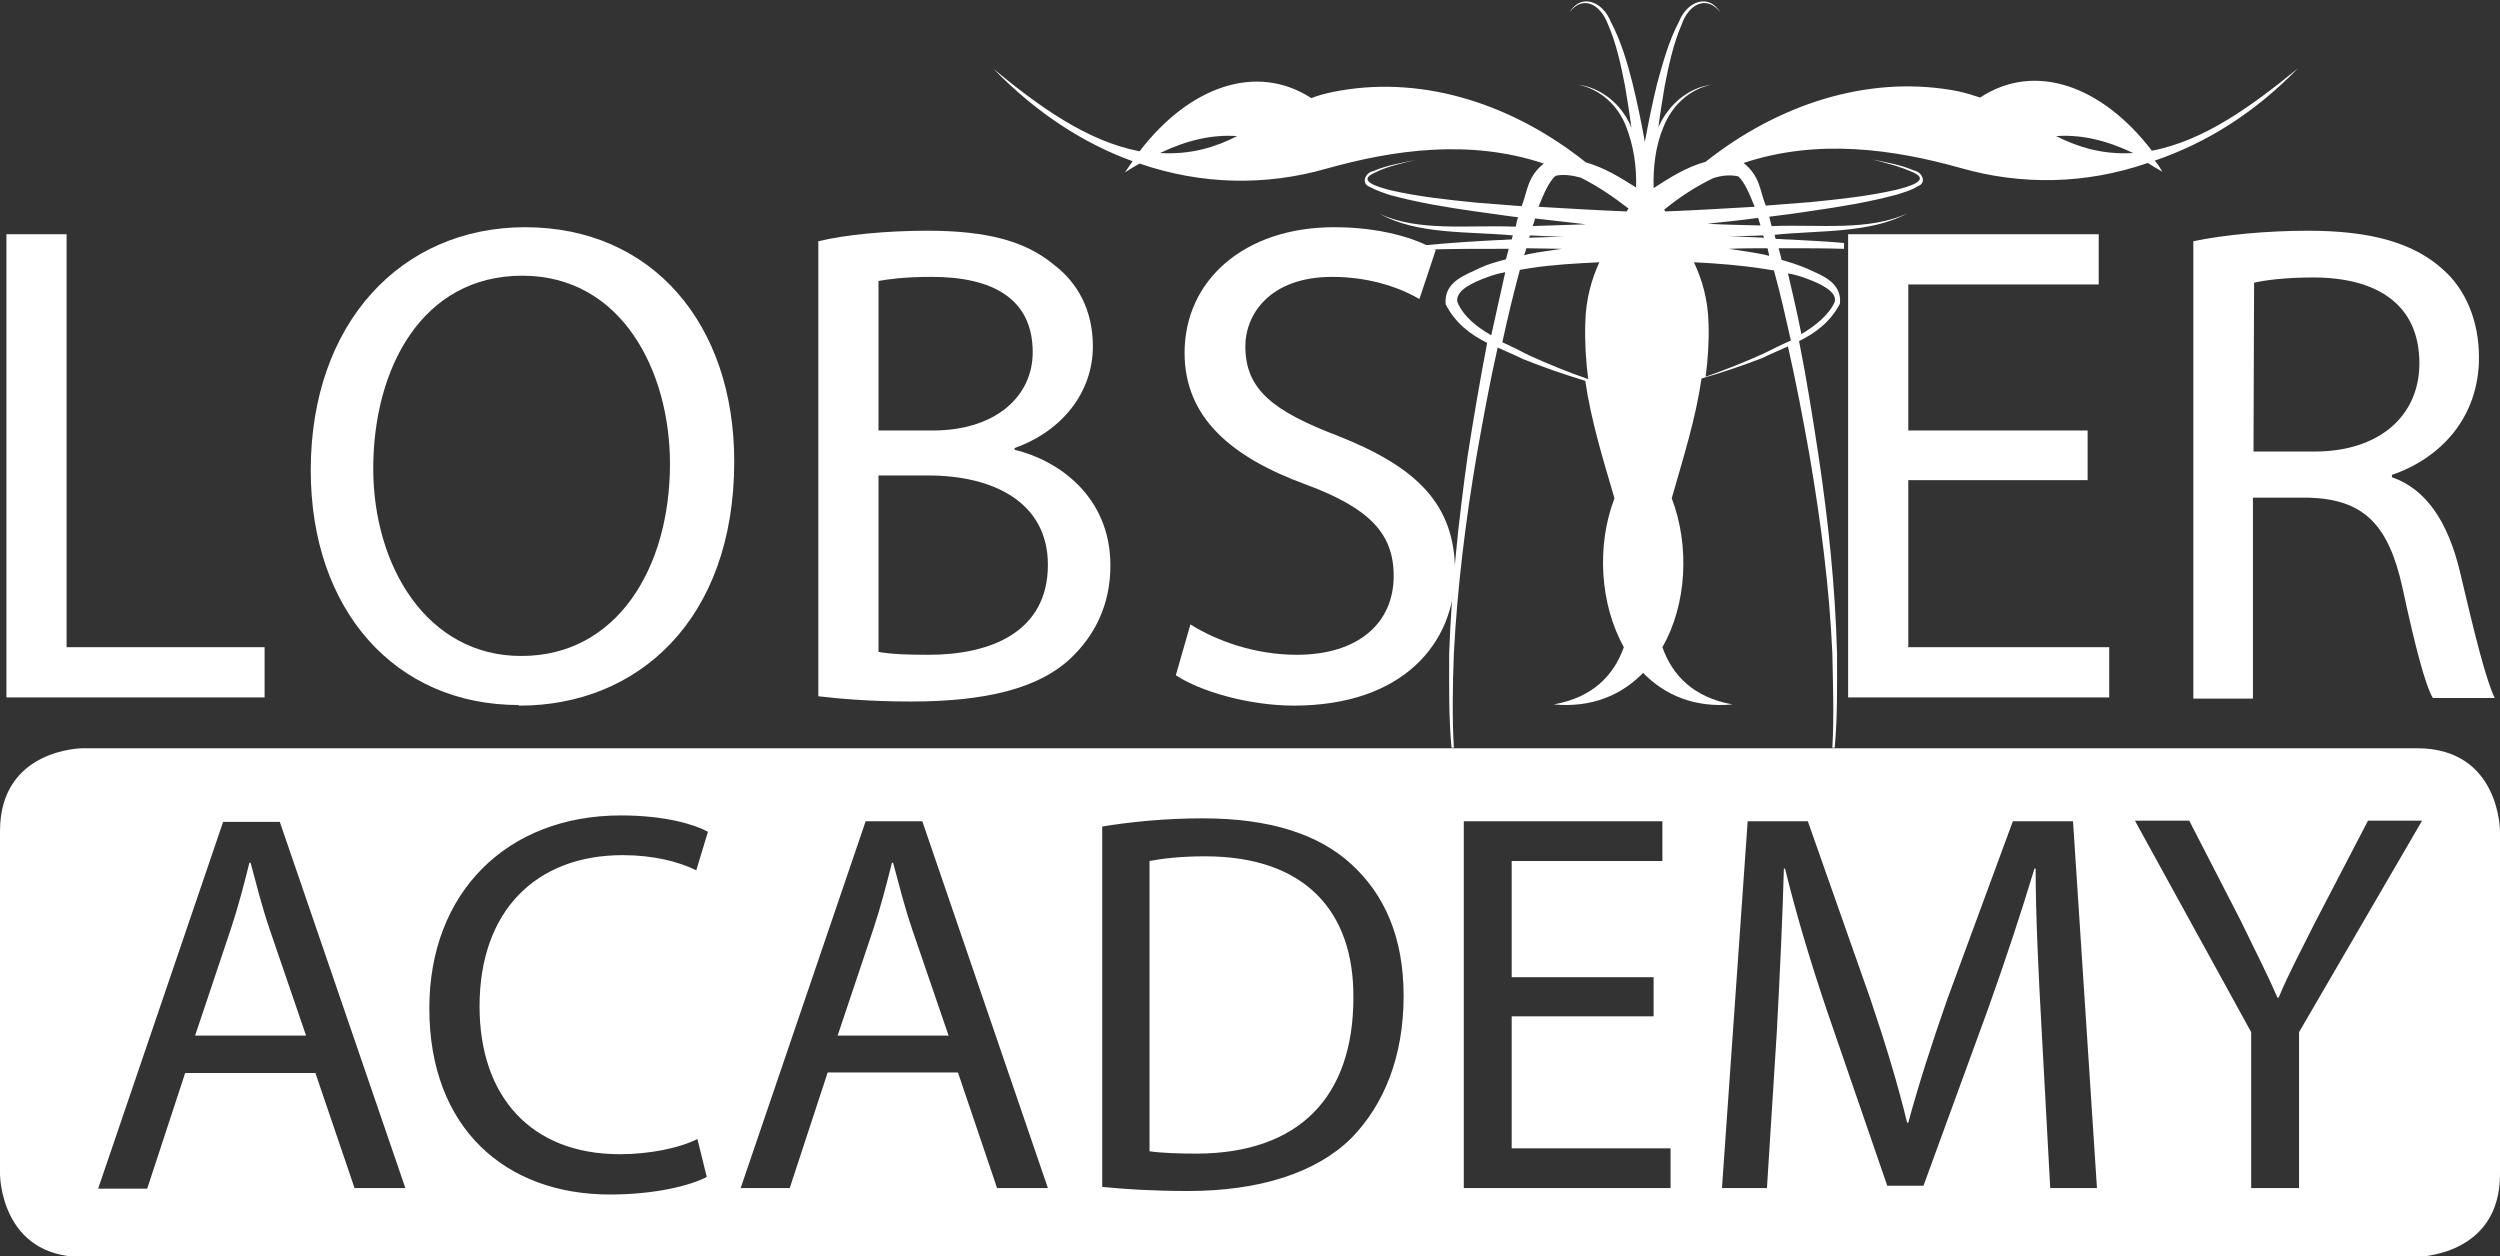
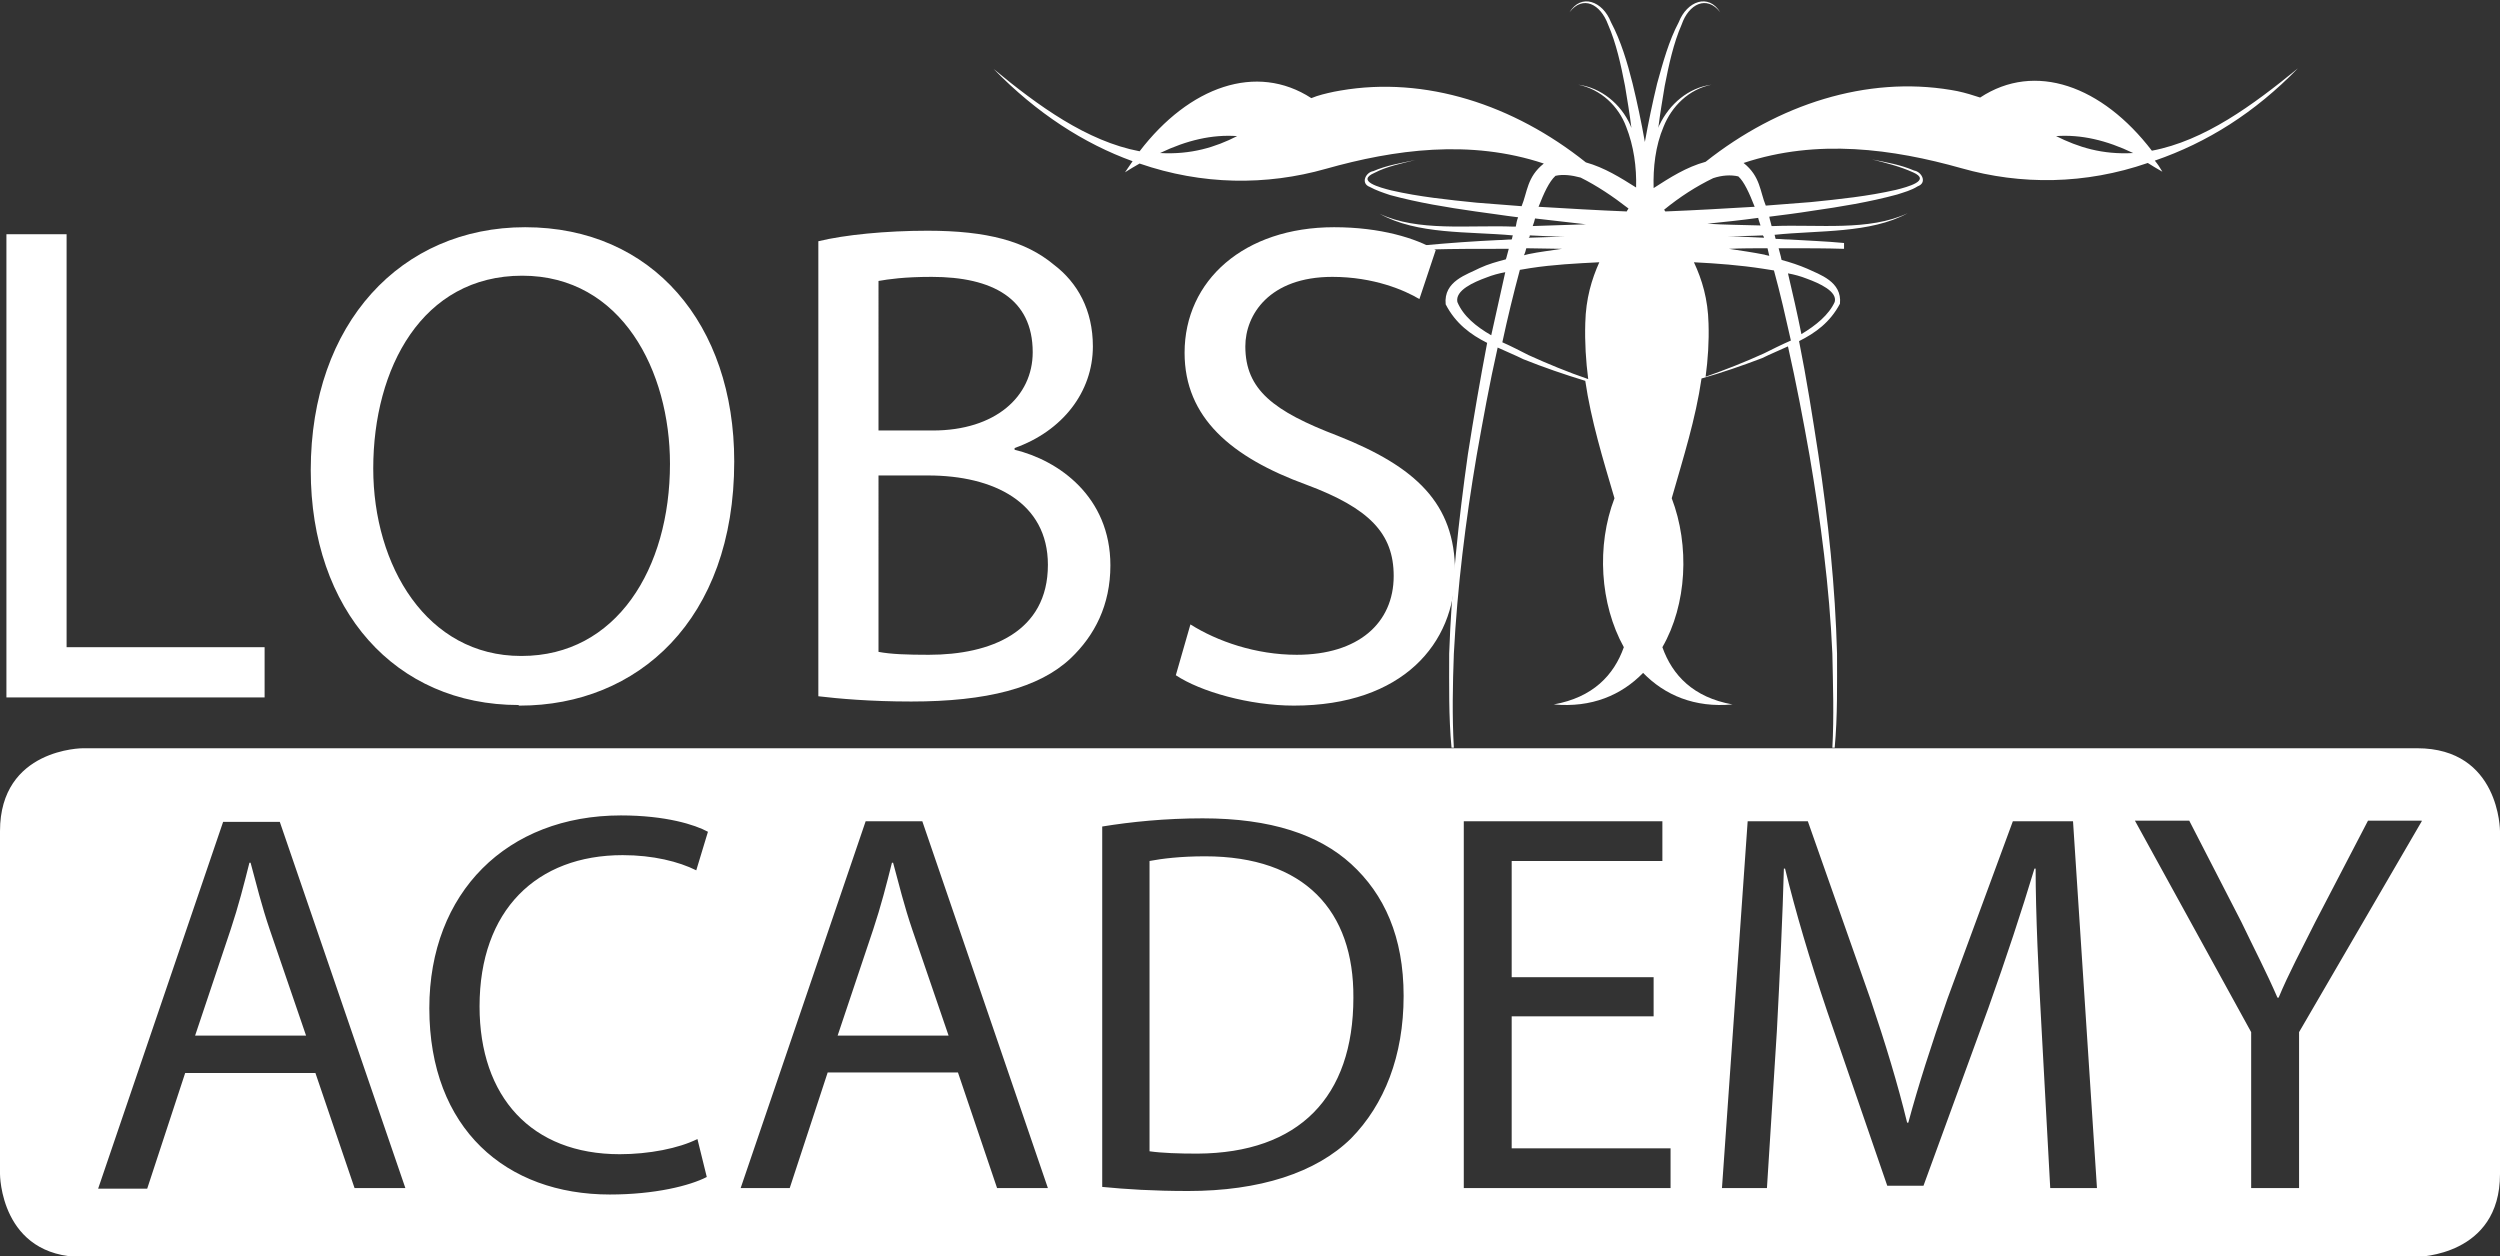
<svg xmlns="http://www.w3.org/2000/svg" version="1.1" id="Ebene_1" x="0px" y="0px" viewBox="0 0 428 215.1" style="enable-background:new 0 0 428 215.1;" xml:space="preserve">
  <rect x="0" y="0" width="428" height="215.1" fill="#333333" stroke="none" />
  <style type="text/css">
	.st0{fill:#FFFFFF;}
</style>
  <path class="st0" d="M428,201v-58.7c0,0,0-14.2-14.2-14.2H14.2c0,0-14.2,0-14.2,14.2V201c0,0,0,14.2,14.2,14.2h399.7  C413.9,215.1,428,215.1,428,201L428,201z M69.4,203.4h-8.7L54,183.7H31.7l-6.5,19.8h-8.4l21.4-62.8h9.7L69.4,203.4L69.4,203.4z   M121.2,142.4l-2,6.6c-3-1.5-7.4-2.6-12.6-2.6c-14.7,0-24.5,9.4-24.5,25.9c0,15.5,8.9,25.3,24,25.3c5,0,10.1-1,13.3-2.6l1.6,6.5  c-2.9,1.5-8.9,3-16.6,3c-17.7,0-30.9-11.2-30.9-31.9c0-19.8,13.3-33,32.8-33C114,139.6,119,141.2,121.2,142.4L121.2,142.4z   M179.4,203.4h-8.7l-6.7-19.8h-22.3l-6.5,19.8h-8.4l21.4-62.8h9.7L179.4,203.4L179.4,203.4z M240.3,170.5c0,10.3-3.3,18.6-9,24.4  c-6,5.9-15.7,9-27.9,9c-5.9,0-10.6-0.3-14.7-0.7v-61.7c4.9-0.8,10.8-1.4,17.2-1.4c11.7,0,19.9,2.8,25.4,7.8  C237,153.1,240.3,160.4,240.3,170.5L240.3,170.5z M286,203.4h-35.4v-62.8h34v6.8h-25.8v19.9h24.3v6.7h-24.3v22.6H286L286,203.4  L286,203.4z M359,203.4h-8l-1.5-27.6c-0.5-8.8-1-19.4-1-27.1h-0.2c-2.2,7.3-4.8,15.2-7.9,23.9L329.3,203h-6.2l-10.3-29.9  c-3-8.9-5.4-17-7.2-24.4h-0.2c-0.2,7.8-0.7,18.3-1.2,27.8l-1.7,26.9h-7.7l4.4-62.8h10.3l10.7,30.4c2.6,7.7,4.7,14.6,6.3,21.2h0.2  c1.7-6.3,3.9-13.2,6.7-21.2l11.2-30.4h10.3L359,203.4L359,203.4z M414.6,140.6l-21,36.1v26.7h-8.2v-26.7l-19.9-36.2h9.3l8.9,17.3  c2.3,4.8,4.3,8.6,6.2,13h0.2c1.7-4.1,3.9-8.2,6.3-13l9-17.3H414.6L414.6,140.6z M231.7,170.8c0.1-14.8-8.3-24.2-25.4-24.2  c-4.2,0-7.4,0.4-9.5,0.8v49.7c2.1,0.3,5,0.4,8.2,0.4C222.4,197.4,231.7,187.8,231.7,170.8L231.7,170.8z M143.4,177.3h19l-6.2-18.1  c-1.4-4.1-2.3-7.8-3.3-11.5h-0.2c-0.9,3.6-1.9,7.5-3.2,11.4L143.4,177.3L143.4,177.3z M33.4,177.3h19l-6.2-18.1  c-1.4-4.1-2.3-7.8-3.3-11.5h-0.2c-0.9,3.6-1.9,7.5-3.2,11.4L33.4,177.3L33.4,177.3z" />
  <path class="st0" d="M393.4,11.7c-7.7,6.3-16,12.4-25,14.1c-8.5-11.1-20-15.3-29.4-9.1c-1.2-0.4-2.5-0.8-3.9-1.1  c-0.4-0.1-0.7-0.1-1.1-0.2c-14.4-2.4-29.5,2.4-42,12.3c-3.3,0.9-6.1,2.7-8.9,4.5c-0.1-3.5,0.3-7.2,1.7-10.5c1.4-3.5,4.3-6.4,8.2-7.2  c-3.9,0.5-7.2,3.3-8.9,6.9c-0.1,0.1-0.1,0.3-0.2,0.5c0.3-2.4,0.7-4.8,1.1-7.2c0.7-3.6,1.5-7.3,2.9-10.5c1.2-3.5,4.3-5.1,6.6-2.1  c-2-3.3-5.7-1.9-7.1,1.7c-1.7,3.2-2.7,6.9-3.7,10.5c-0.8,3.3-1.5,6.7-2.1,10c-0.6-3.4-1.3-6.7-2.1-10c-0.9-3.6-2-7.3-3.7-10.5  c-1.4-3.6-5.1-5-7.1-1.7c2.3-3,5.3-1.4,6.6,2.1c1.4,3.2,2.2,6.9,2.9,10.5c0.4,2.4,0.8,4.8,1.1,7.2c-0.1-0.2-0.1-0.3-0.2-0.5  c-1.6-3.6-5-6.4-8.9-6.9c3.9,0.8,6.9,3.7,8.2,7.2c1.3,3.3,1.8,6.9,1.7,10.4c-2.7-1.7-5.4-3.4-8.6-4.3c-12.4-9.9-27.5-14.8-42-12.3  c-0.4,0.1-0.7,0.1-1.1,0.2c-1.4,0.3-2.7,0.6-3.9,1.1c-9.4-6.1-20.9-2-29.4,9.1c-9-1.7-17.4-7.8-25-14.1c7.4,7.6,15.5,12.8,23.8,15.8  c-0.4,0.6-0.9,1.3-1.3,1.9c0.8-0.5,1.6-1,2.5-1.5c10.7,3.7,21.7,3.8,31.9,0.9c11.7-3.3,24.7-5.1,37.3-0.9c-2.9,2.3-2.8,4.9-3.8,7.3  c-2.6-0.2-5.1-0.4-7.7-0.6c-4.9-0.5-9.8-1-14.6-2.1c-2-0.5-6.1-1.6-2.9-3c2.1-1.1,4.6-1.6,7-2.2c-2.4,0.5-4.9,0.9-7.2,1.9  c-1.3,0.2-2.2,2.1-0.6,2.7c1.1,0.6,2.3,1,3.5,1.4c4.8,1.3,9.7,2.1,14.6,2.8c2.4,0.3,4.8,0.7,7.3,1c-0.2,0.5-0.3,1-0.4,1.6  c-0.1,0-0.2,0-0.4,0c-7.6-0.3-16.4,0.9-22.9-2.2c6.4,3.6,15.2,3,22.8,3.7c-0.1,0.2-0.1,0.5-0.2,0.7c-0.8,0-1.5,0.1-2.3,0.1  c-4.2,0.2-8.5,0.5-12.7,0.9c-0.1,0,0.8,0.7,1.4,0.7c3.8-0.1,7.6-0.1,11.3-0.1c0.6,0,1.2,0,1.8,0c-0.1,0.5-0.3,1-0.4,1.5  c0,0.1-0.1,0.2-0.1,0.3c-1.5,0.4-3,0.8-4.5,1.5c-2.1,1.1-6.2,2.2-5.8,6.2c1.7,3.3,4.3,5.2,7.1,6.6c-1.2,6.3-2.3,12.7-3.3,19.1  c-1.6,11.3-2.8,22.7-3.2,34.1c0,5.3-0.1,10.8,0.4,16.1l0.4,0c-0.3-5.3-0.2-10.8,0-16.1c0.6-11.4,2-22.7,3.9-33.9  c1.1-6.2,2.2-12.3,3.6-18.5c1.5,0.7,3,1.3,4.4,2c3.5,1.4,7,2.6,10.6,3.7c1,6.8,3,13.3,5,20.1c-3.1,8.1-2.5,18.1,1.6,25.5  c-1.7,4.8-5.3,8.6-12,9.8c6.5,0.6,11.6-1.6,15.3-5.4c3.7,3.8,8.8,6,15.3,5.4c-6.7-1.2-10.3-5-12-9.8c4.2-7.3,4.7-17.4,1.6-25.5  c2-7,4.1-13.6,5.1-20.5c3.5-1,7-2.2,10.4-3.5c1.4-0.7,2.9-1.3,4.4-2c1.4,6.2,2.6,12.5,3.7,18.7c1.9,11.2,3.4,22.5,3.9,33.9  c0.1,5.3,0.3,10.7,0,16.1l0.4,0c0.5-5.4,0.4-10.8,0.4-16.1c-0.3-11.4-1.5-22.8-3.2-34.1c-1-6.5-2-12.9-3.3-19.4  c2.8-1.4,5.3-3.2,7-6.4c0.4-3.8-3.5-5-5.6-6c-1.4-0.6-2.9-1.1-4.4-1.5c0-0.2-0.1-0.3-0.1-0.5c-0.1-0.5-0.3-1-0.4-1.5  c0.6,0,1.2,0,1.8,0c3.1,0,6.3,0,9.4,0.1l0-1c-3.1-0.3-6.3-0.4-9.4-0.6c-0.8,0-1.5-0.1-2.3-0.1c-0.1-0.2-0.1-0.5-0.2-0.7  c7.6-0.8,16.4-0.2,22.8-3.7c-6.6,3.1-15.3,1.9-22.9,2.2c-0.1,0-0.2,0-0.4,0c-0.1-0.5-0.3-1-0.4-1.6c2.4-0.3,4.8-0.6,7.3-1  c4.9-0.7,9.8-1.5,14.6-2.8c1.2-0.4,2.4-0.7,3.5-1.4c1.7-0.6,0.7-2.5-0.6-2.7c-2.3-1-4.7-1.4-7.2-1.9c2.4,0.6,4.8,1.2,7,2.2  c3.2,1.4-0.9,2.5-2.9,3c-4.8,1.1-9.7,1.6-14.6,2.1c-2.6,0.2-5.1,0.4-7.7,0.6c-1-2.4-0.9-5-3.8-7.3c12.6-4.2,25.6-2.4,37.3,0.9  c10.2,2.9,21.2,2.8,31.9-0.9c0.8,0.5,1.6,1,2.5,1.5c-0.4-0.7-0.8-1.3-1.3-1.9C377.9,24.4,386,19.3,393.4,11.7L393.4,11.7z   M198.6,26.2c4.6-2.2,8.9-3.2,13.2-2.9C208.1,25.2,203.9,26.5,198.6,26.2L198.6,26.2z M266.3,30.1c1.3-0.3,2.8-0.1,4.3,0.3  c2.8,1.4,5.5,3.2,8.2,5.3l-0.2,0.3l-0.1,0.2c-5-0.2-10.1-0.5-15.1-0.8C264.3,33.1,265.2,31.1,266.3,30.1L266.3,30.1z M262.8,37.4  c2.9,0.3,5.8,0.7,8.7,1c-3,0.1-6.1,0.2-9.1,0.3C262.6,38.2,262.7,37.8,262.8,37.4L262.8,37.4z M261.9,40.3c2,0.1,4,0.2,5.9,0.2  c-2,0.1-4,0.1-6.1,0.2C261.9,40.6,261.9,40.4,261.9,40.3L261.9,40.3z M261.3,42.5c2.1,0,4.1,0.1,6.1,0.1c-1.9,0.3-3.8,0.5-5.7,0.9  c-0.3,0.1-0.5,0.1-0.8,0.2C261.1,43.3,261.2,42.9,261.3,42.5L261.3,42.5z M255.3,57.4c-2.6-1.5-4.8-3.3-5.8-5.7  c-0.4-2,2.8-3.4,5-4.2c1-0.4,2.1-0.7,3.2-0.9C256.9,50.2,256.1,53.8,255.3,57.4L255.3,57.4z M271.4,55.3c-0.1,3.3,0.1,6.5,0.5,9.6  c-3.5-1.2-6.9-2.6-10.2-4.1c-1.4-0.7-2.9-1.5-4.5-2.2c0.9-4.2,1.9-8.3,3-12.4c0.6-0.1,1.2-0.2,1.8-0.3c3.9-0.6,7.8-0.8,11.8-1  C272.5,47.8,271.5,51.1,271.4,55.3L271.4,55.3z M302,60.5c-3.3,1.5-6.6,2.8-10,4c0.4-3,0.6-6,0.5-9.1c-0.1-4.2-1.1-7.5-2.5-10.5  c4,0.2,7.9,0.5,11.8,1.1c0.6,0.1,1.3,0.2,1.9,0.3c1.1,4,2,8,2.9,12C305,59,303.4,59.8,302,60.5L302,60.5z M309.3,47.7  c2.2,0.8,5.3,2.2,4.8,4c-1,2.2-3.2,4-5.7,5.5c-0.7-3.5-1.5-7-2.3-10.4C307.2,47,308.3,47.3,309.3,47.7L309.3,47.7z M302.9,43.8  c-0.3-0.1-0.6-0.1-0.8-0.2c-2-0.4-4.1-0.7-6.1-1c2.2-0.1,4.4-0.1,6.6-0.1C302.7,43,302.8,43.4,302.9,43.8L302.9,43.8z M302,40.7  c-2-0.1-4-0.2-6.1-0.2c2-0.1,4-0.1,5.9-0.2C301.9,40.4,302,40.6,302,40.7L302,40.7z M301.4,38.6c-3-0.1-6.1-0.1-9.1-0.3  c2.9-0.3,5.8-0.6,8.7-1C301.1,37.8,301.3,38.2,301.4,38.6L301.4,38.6z M300.4,35.4c-5.1,0.3-10.2,0.6-15.3,0.8  c-0.1-0.1-0.1-0.2-0.2-0.3c2.7-2.2,5.5-4,8.4-5.4c1.5-0.5,3-0.6,4.3-0.3C298.6,31.1,299.5,33.1,300.4,35.4L300.4,35.4z M352,23.3  c4.3-0.3,8.6,0.7,13.2,2.9C359.9,26.5,355.8,25.2,352,23.3L352,23.3z" />
  <polygon class="st0" points="1.1,40.1 11.4,40.1 11.4,110.8 45.3,110.8 45.3,119.4 1.1,119.4 " />
  <path class="st0" d="M88.8,120.7c-21.1,0-35.6-16.2-35.6-40.2c0-25.2,15.5-41.6,36.7-41.6c21.8,0,35.8,16.6,35.8,40.1  c0,27.2-16.6,41.8-36.7,41.8H88.8L88.8,120.7z M89.3,112.3c16.2,0,25.4-14.9,25.4-32.9c0-15.8-8.2-32.2-25.3-32.2S63.9,63,63.9,80.2  c0,16.7,9.2,32.1,25.3,32.1L89.3,112.3L89.3,112.3z" />
  <path class="st0" d="M140.1,41.3c4.5-1.1,11.6-1.8,18.7-1.8c10.2,0,16.8,1.8,21.6,5.8c4.1,3.1,6.7,7.8,6.7,14  c0,7.8-5.2,14.5-13.4,17.4V77c7.5,1.8,16.4,8,16.4,19.8c0,6.8-2.7,12-6.8,15.9c-5.4,5.1-14.4,7.4-27.3,7.4c-7.1,0-12.5-0.5-15.9-0.9  V41.3L140.1,41.3z M150.4,73.7h9.3c10.7,0,17.1-5.8,17.1-13.4c0-9.2-6.9-12.9-17.3-12.9c-4.7,0-7.4,0.4-9.1,0.7V73.7L150.4,73.7z   M150.4,111.6c2.1,0.4,4.9,0.5,8.6,0.5c10.6,0,20.4-3.9,20.4-15.4c0-10.7-9.3-15.3-20.5-15.3h-8.5L150.4,111.6L150.4,111.6z" />
  <path class="st0" d="M203.8,106.9c4.6,2.9,11.2,5.2,18.2,5.2c10.5,0,16.6-5.4,16.6-13.5c0-7.3-4.2-11.6-14.9-15.6  c-12.9-4.7-20.9-11.5-20.9-22.6c0-12.4,10.2-21.5,25.6-21.5c8,0,14,1.9,17.4,3.9l-2.8,8.4c-2.5-1.5-7.8-3.8-14.9-3.8  c-10.8,0-14.9,6.5-14.9,11.9c0,7.4,4.8,11.1,15.8,15.3c13.4,5.3,20.1,11.6,20.1,23.3c0,12.2-8.9,22.9-27.6,22.9  c-7.6,0-16-2.4-20.2-5.2L203.8,106.9L203.8,106.9z" />
-   <polygon class="st0" points="357.4,82.2 326.7,82.2 326.7,110.8 361.1,110.8 361.1,119.4 316.4,119.4 316.4,40.1 359.3,40.1   359.3,48.7 326.7,48.7 326.7,73.7 357.4,73.7 " />
-   <path class="st0" d="M375.5,41.3c5.2-1.1,12.7-1.8,19.6-1.8c10.9,0,18.1,2.1,23.1,6.6c3.9,3.4,6.2,8.8,6.2,15.1  c0,10.4-6.7,17.3-14.9,20.1v0.4c6,2.1,9.6,7.8,11.6,16c2.6,11.1,4.5,18.7,6,21.8h-10.6c-1.3-2.2-3.1-9.1-5.2-18.9  c-2.4-10.9-6.7-15.1-16-15.4h-9.6v34.4h-10.2L375.5,41.3L375.5,41.3z M385.8,77.3h10.5c10.9,0,17.9-6,17.9-15.1  c0-10.2-7.4-14.7-18.2-14.7c-4.9,0-8.4,0.5-10.1,0.9L385.8,77.3L385.8,77.3z" />
</svg>